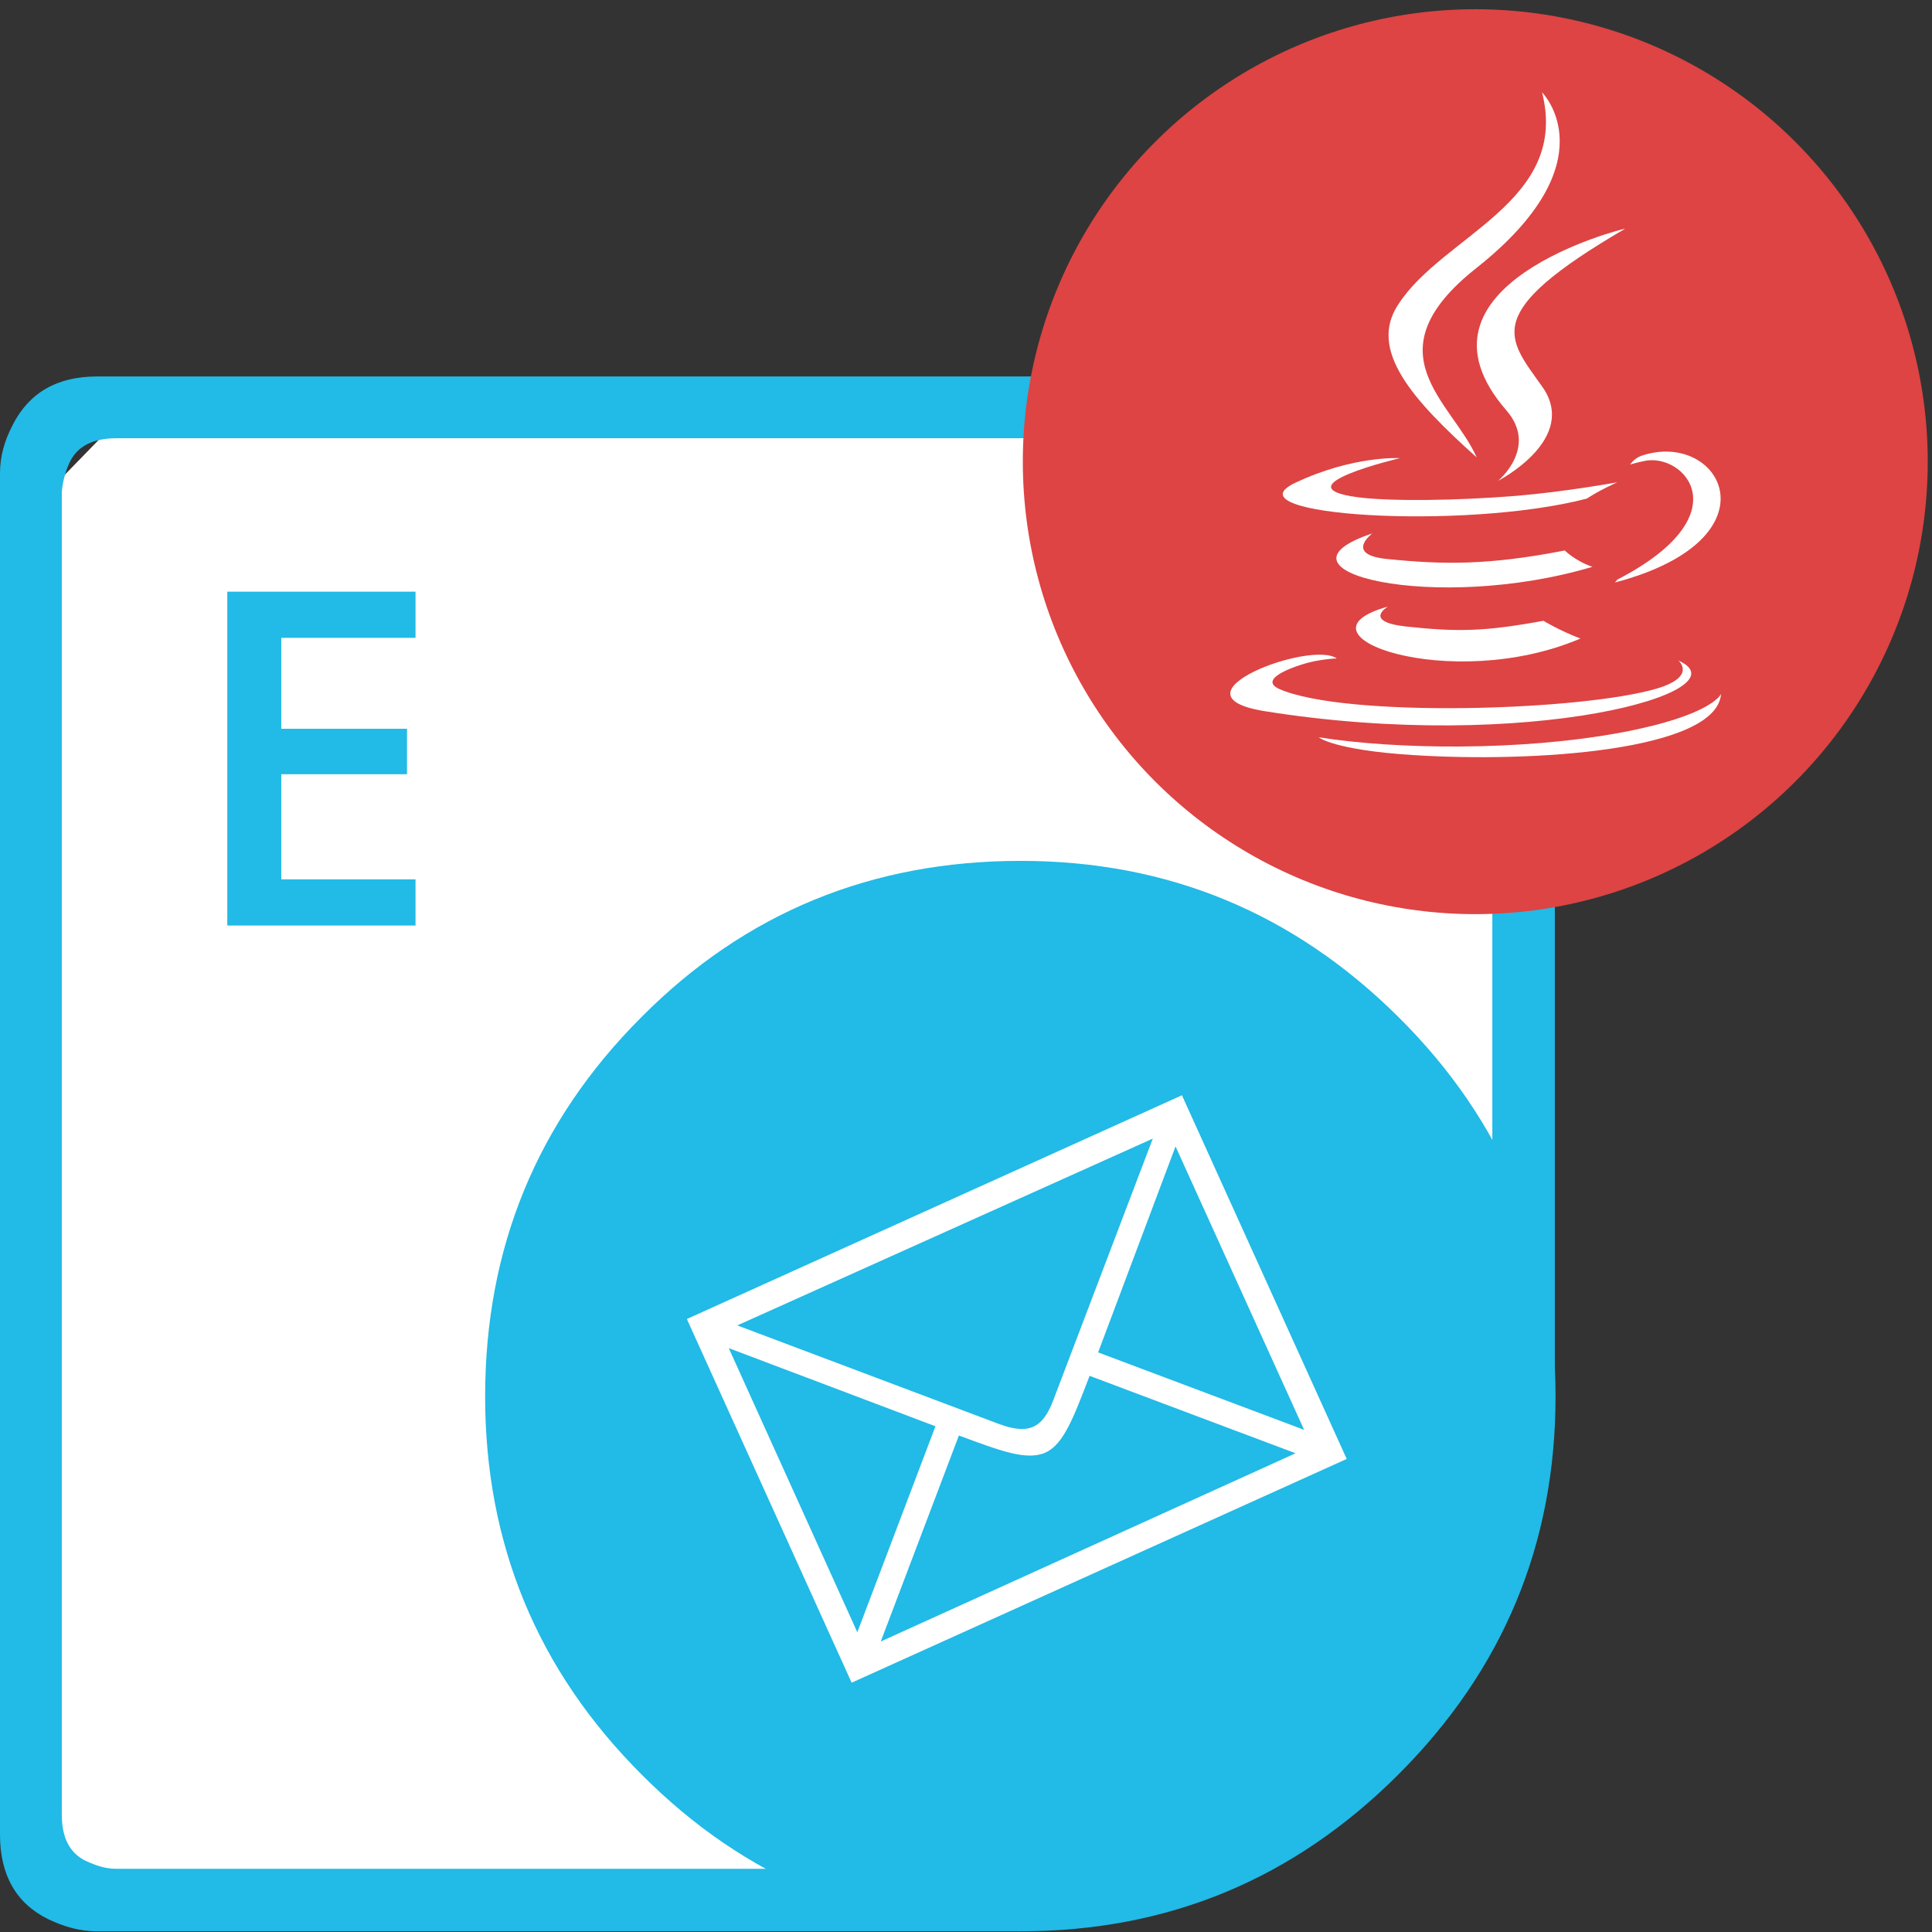
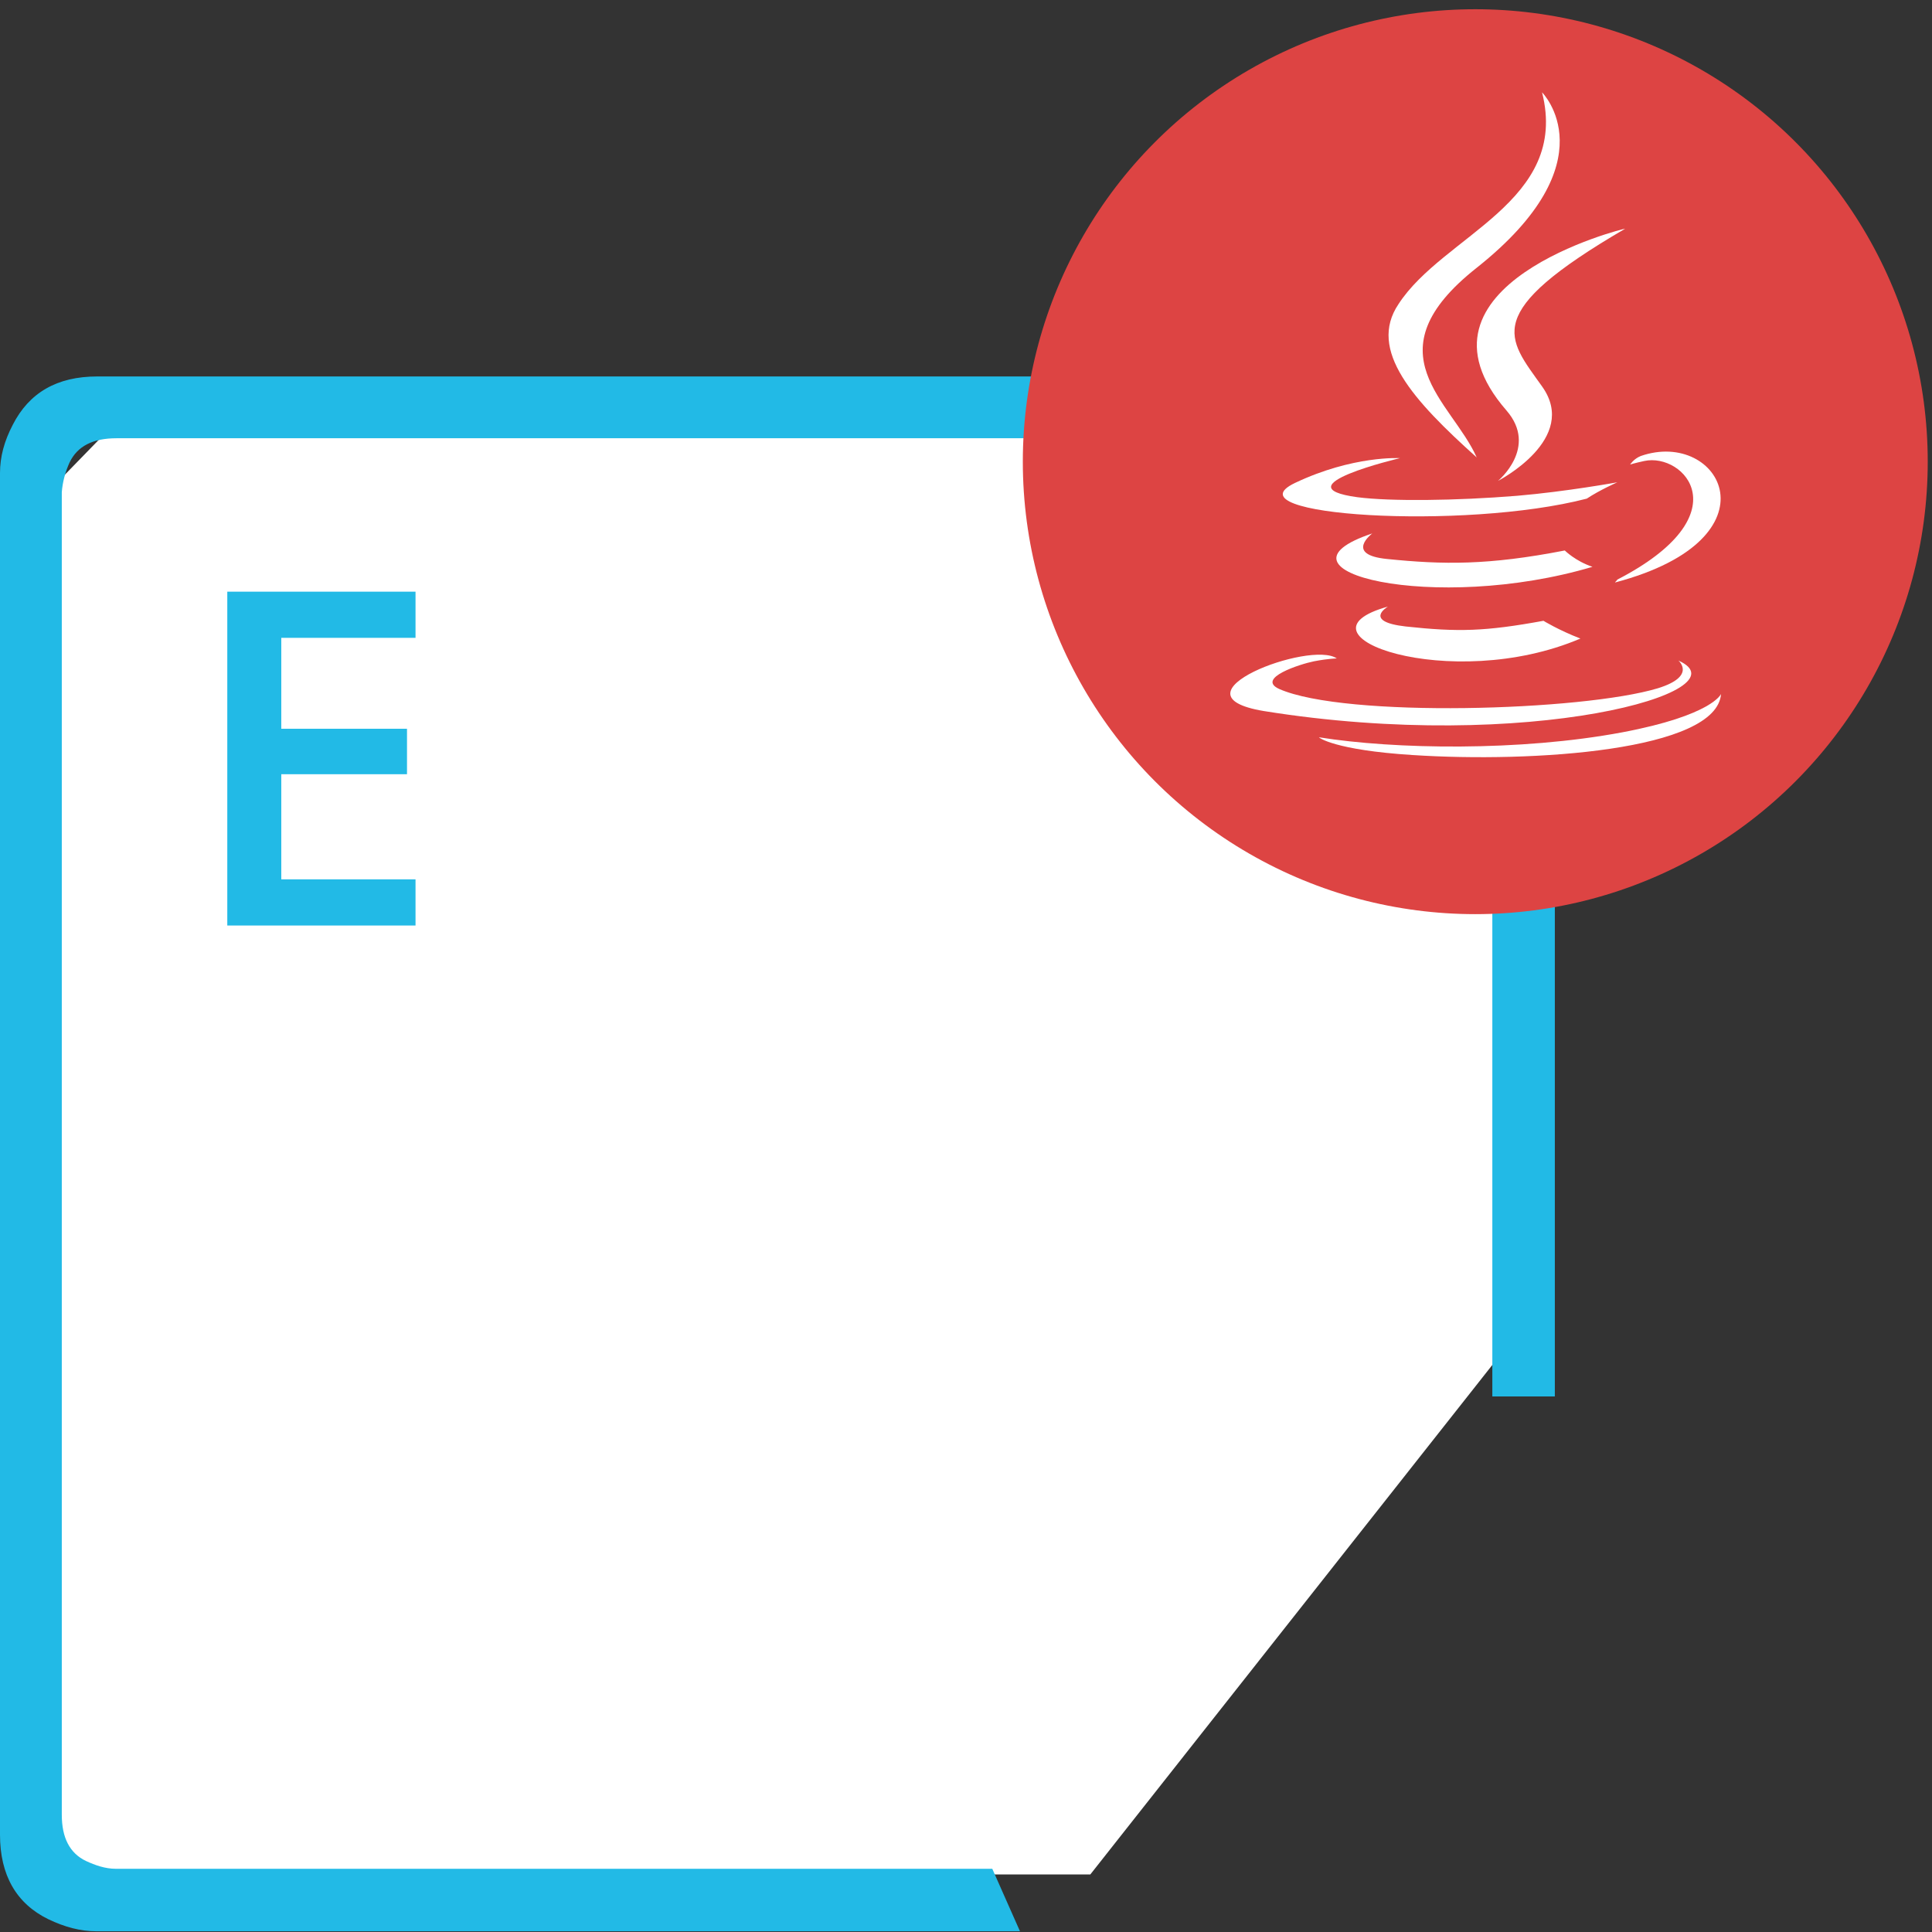
<svg xmlns="http://www.w3.org/2000/svg" version="1.1" id="Layer_1" x="0px" y="0px" viewBox="0 0 272 272" style="enable-background:new 0 0 272 272;" xml:space="preserve">
  <rect x="0" y="0" width="272" height="272" fill="#333333" stroke="none" />
  <style type="text/css">
	.st0{fill:#FFFFFF;}
	.st1{fill-rule:evenodd;clip-rule:evenodd;fill:#22BAE6;}
	.st2{fill:#22BAE6;}
	.st3{fill-rule:evenodd;clip-rule:evenodd;fill:#FFFFFF;}
	.st4{fill:#DD4443;}
</style>
  <g id="Email">
    <polygon class="st0" points="211.1,65.6 203.9,60.9 14.9,60.9 7.8,68.2 7.8,257.7 12.4,263.9 153.5,263.9 211.1,190.9  " />
-     <path class="st1" d="M68.3,196.6c0-20.9,7.3-38.7,22-53.4c14.6-14.7,32.4-22,53.4-22c20.7,0,38.4,7.3,53.2,22   c14.8,14.7,22.1,32.4,22.1,53.4c0,20.8-7.4,38.5-22.1,53.2c-14.8,14.8-32.5,22.1-53.2,22.1c-21,0-38.8-7.4-53.4-22.1   C75.6,235.1,68.3,217.3,68.3,196.6" />
    <path class="st1" d="M218.9,196.6h-8.8V69.4c0-3.2-1.1-5.4-3.5-6.6c-0.8-0.4-1.7-0.7-2.8-0.9l-1.3-0.2H16.4c-3.3,0-5.5,1.1-6.6,3.4   c-0.6,1.3-1,2.8-1.1,4.2v186.2c0,3.2,1.1,5.4,3.4,6.5c1.3,0.6,2.7,1.1,4.2,1.1h123.4l3.9,8.8h-130c-2.3,0-4.5-0.6-6.8-1.7   C2.3,268,0,264,0,258.3V66.6c0-2.3,0.6-4.5,1.8-6.8C4.1,55.3,8,53,13.7,53h191.6l2.1,0.2c1.7,0.2,3.3,0.7,4.7,1.5   c4.5,2.3,6.8,6.2,6.8,11.9V196.6z" />
    <g>
      <path class="st2" d="M58.5,130.3H32v-47h26.5v6.5H39.6v12.8h17.7v6.4H39.6v14.8h18.9V130.3z" />
    </g>
    <path class="st3" d="M119.9,236.9l-23.2-51.2l69.7-31.5l23.2,51.2L119.9,236.9z M165.5,161.4l-10.9,29l29,10.9L165.5,161.4z    M103.8,186.6l36.9,13.9c4.1,1.5,6.1,0.6,7.6-3.4l14-36.8L103.8,186.6z M182.4,204.6l-29-10.9c-2.2,5.7-3.6,9.6-6.2,10.8   c-2.7,1.2-6.5-0.3-12.2-2.4l-11,29L182.4,204.6z M102.6,189.8l18.1,40l11-29L102.6,189.8z" />
  </g>
  <circle class="st4" cx="207.7" cy="65" r="63.7" />
  <g>
    <path class="st0" d="M195.4,85.4c0,0-3.6,2.1,2.5,2.8c7.4,0.8,11.2,0.7,19.4-0.8c0,0,2.1,1.3,5.2,2.5   C204.2,97.7,181,89.4,195.4,85.4" />
    <path class="st0" d="M193.2,75.1c0,0-4,3,2.1,3.6c7.9,0.8,14.2,0.9,25-1.2c0,0,1.5,1.5,3.9,2.3C202,86.4,177.3,80.4,193.2,75.1" />
    <path class="st0" d="M212.1,57.8c4.5,5.2-1.2,9.9-1.2,9.9s11.5-5.9,6.2-13.3c-4.9-6.9-8.7-10.3,11.7-22.2   C228.8,32.1,196.7,40.1,212.1,57.8" />
    <path class="st0" d="M236.3,93c0,0,2.6,2.2-2.9,3.9c-10.6,3.2-44,4.2-53.3,0.1c-3.3-1.5,2.9-3.5,4.9-3.9c2.1-0.4,3.2-0.4,3.2-0.4   c-3.7-2.6-24,5.1-10.3,7.4C215.2,106.1,246,97.3,236.3,93" />
    <path class="st0" d="M197.1,64.5c0,0-17,4-6,5.5c4.6,0.6,13.9,0.5,22.5-0.2c7-0.6,14.1-1.9,14.1-1.9s-2.5,1.1-4.3,2.3   c-17.3,4.5-50.7,2.4-41.1-2.2C190.5,64.1,197.1,64.5,197.1,64.5" />
    <path class="st0" d="M227.7,81.6c17.6-9.1,9.4-17.9,3.8-16.7c-1.4,0.3-2,0.5-2,0.5s0.5-0.8,1.5-1.2c11.2-3.9,19.8,11.6-3.6,17.8   C227.3,82,227.6,81.8,227.7,81.6" />
    <path class="st0" d="M217.1,13c0,0,9.7,9.7-9.2,24.7c-15.2,12-3.5,18.8,0,26.7c-8.9-8-15.4-15.1-11-21.6   C203.2,33.1,221,28.4,217.1,13" />
    <path class="st0" d="M198.9,106.3c16.9,1.1,42.8-0.6,43.4-8.6c0,0-1.2,3-13.9,5.4c-14.4,2.7-32.1,2.4-42.7,0.7   C185.6,103.8,187.8,105.6,198.9,106.3" />
  </g>
</svg>